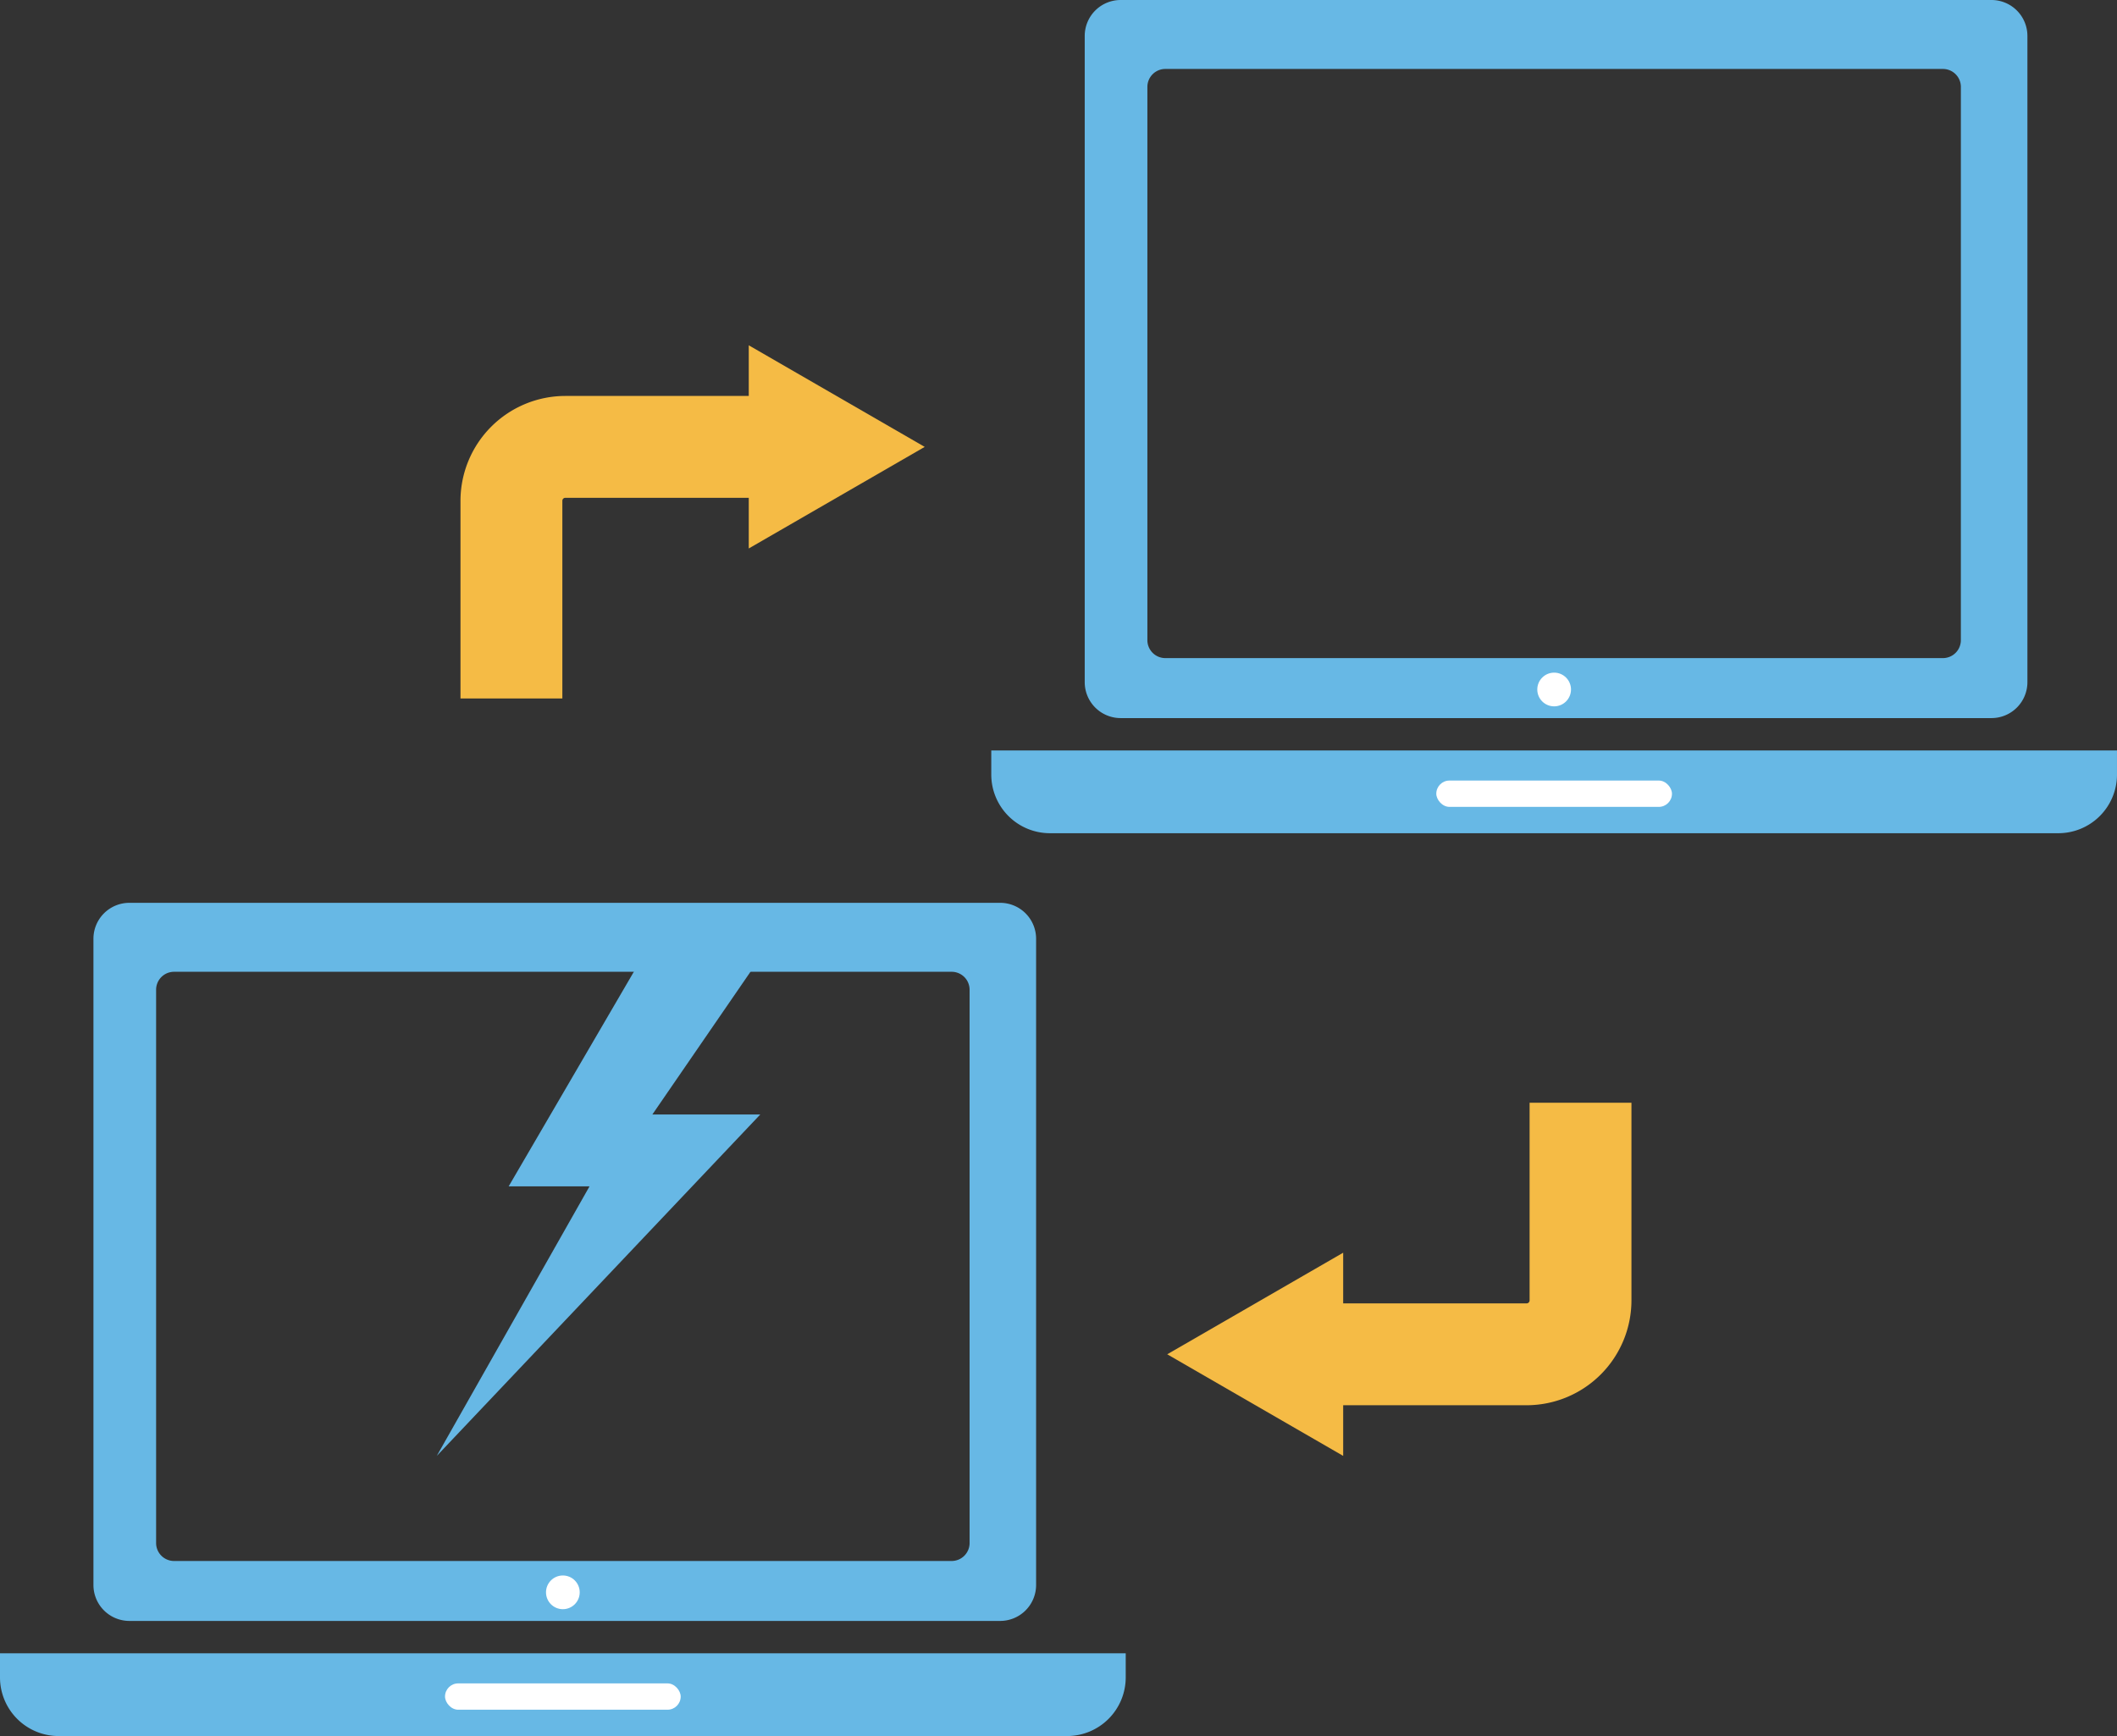
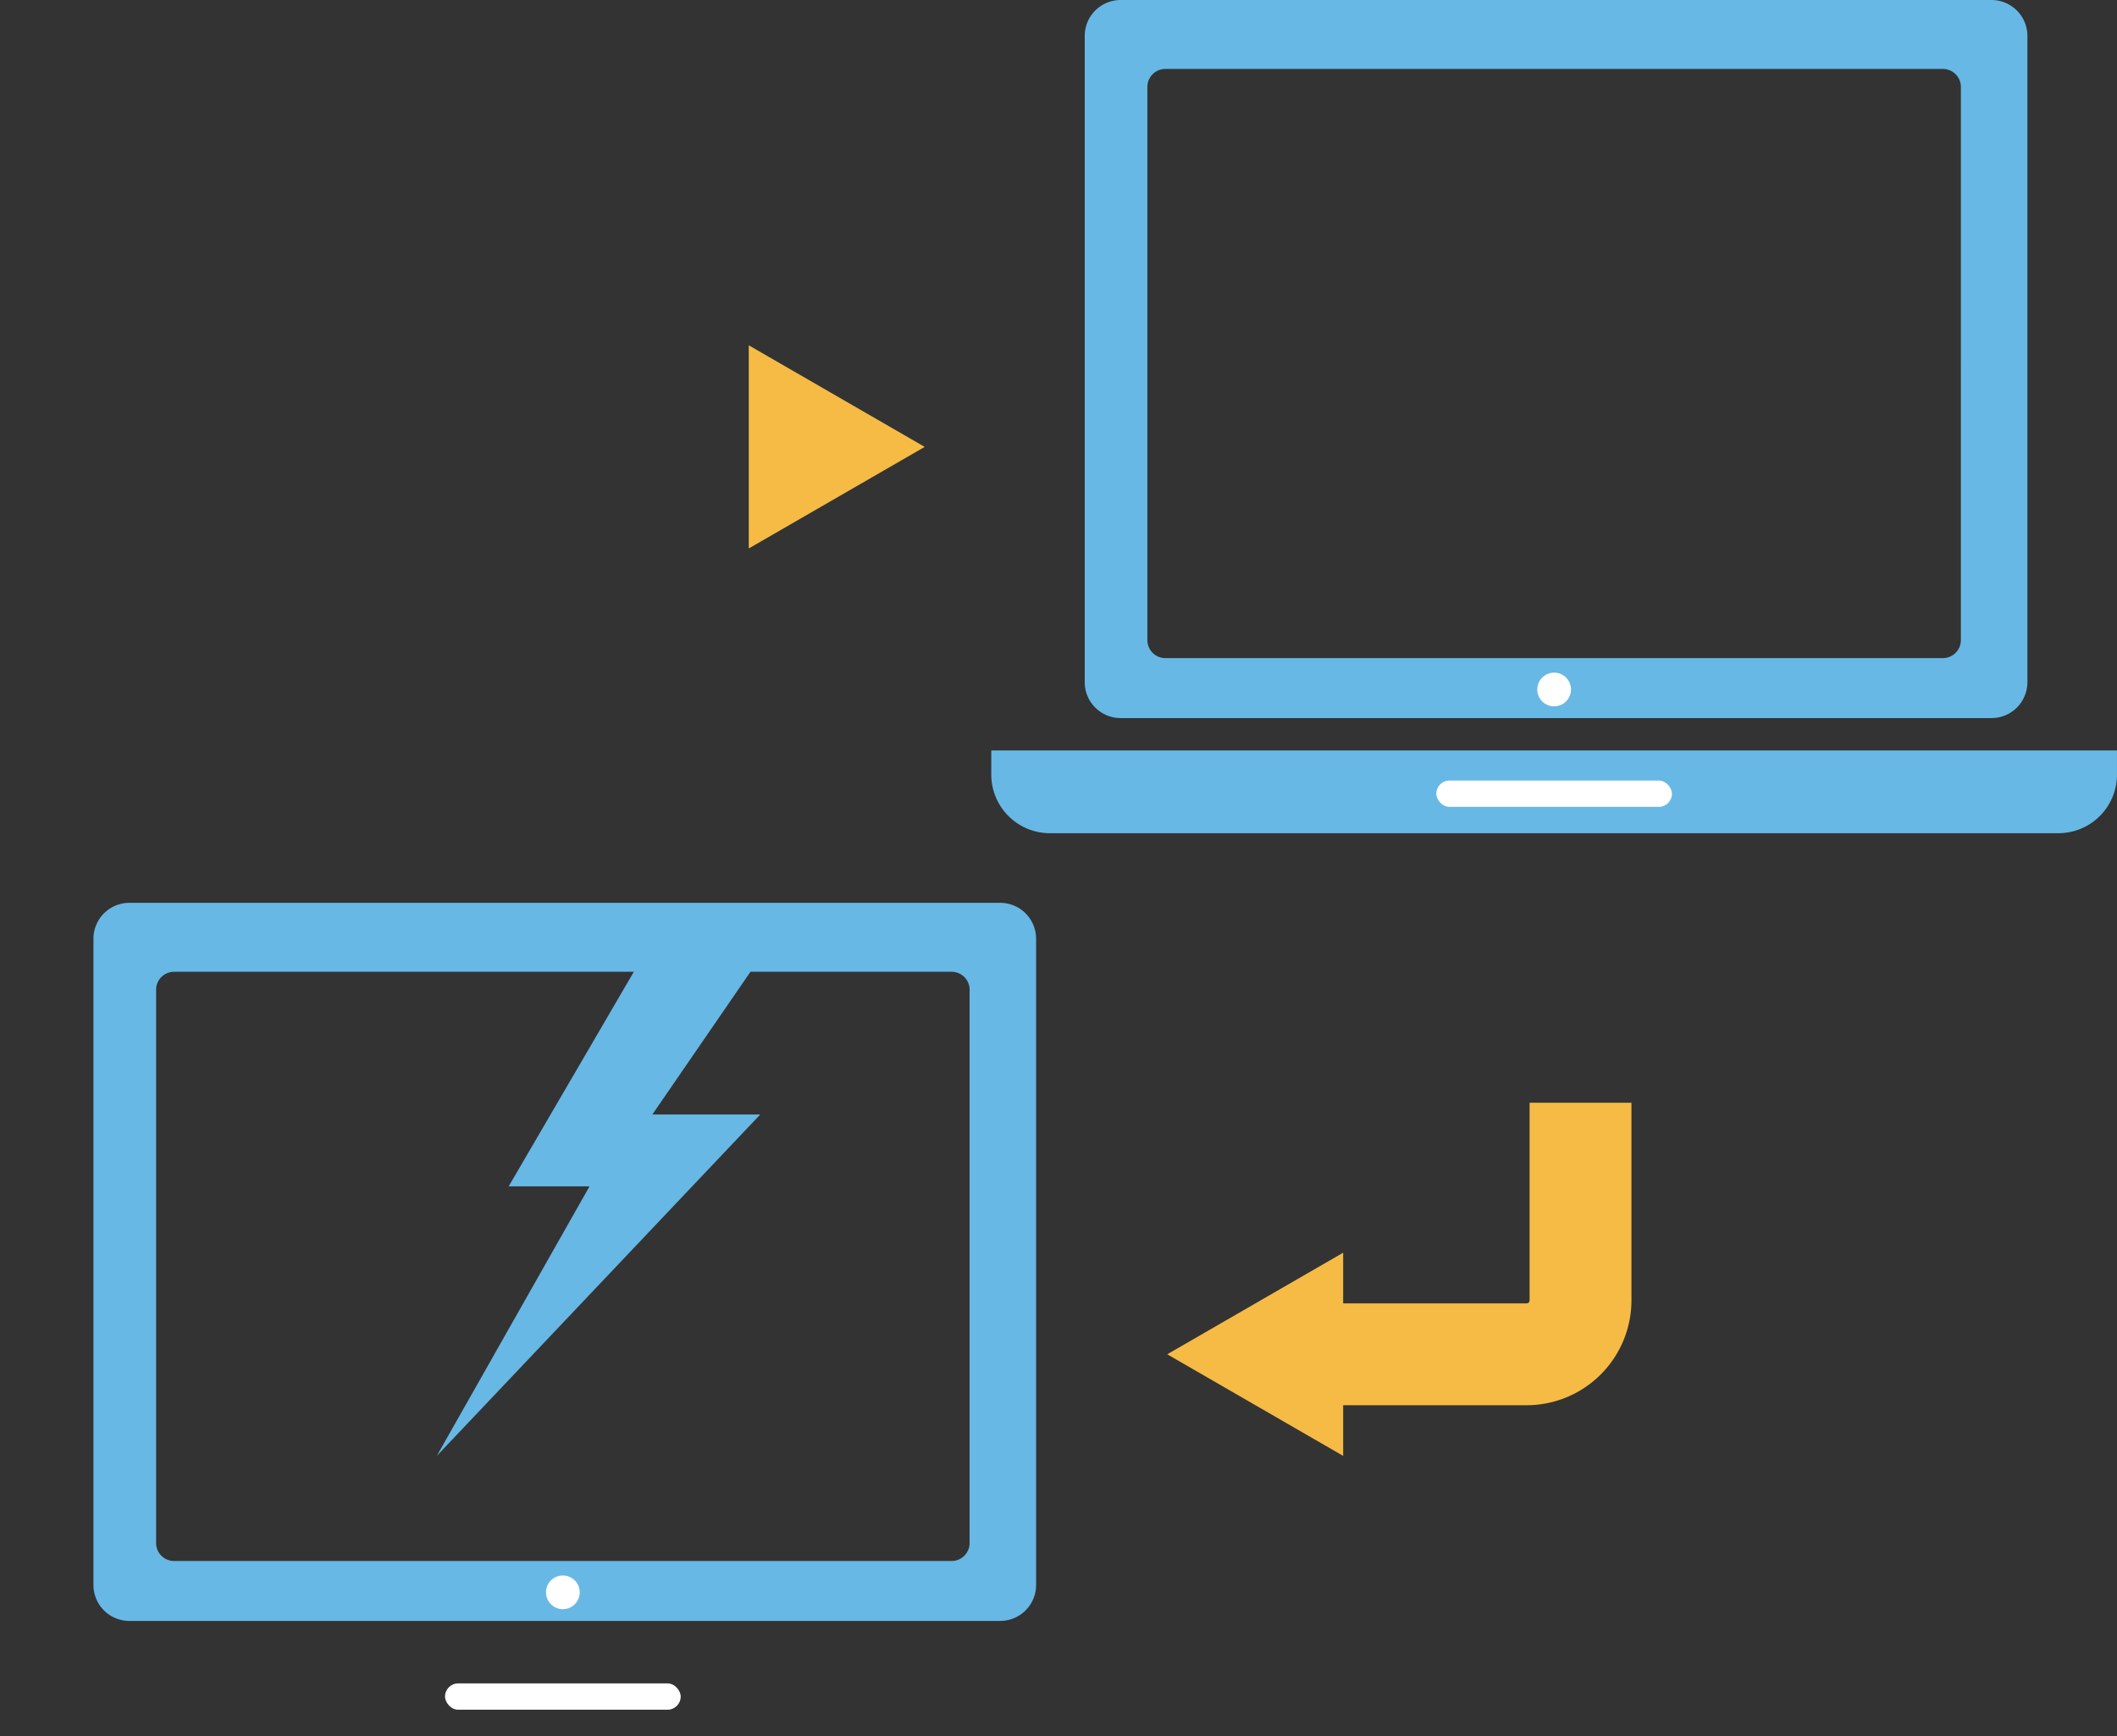
<svg xmlns="http://www.w3.org/2000/svg" width="180.483" height="148" viewBox="0 0 180.483 148">
  <rect x="0" y="0" width="180.483" height="148" fill="#333333" stroke="none" />
  <g id="グループ_994" data-name="グループ 994" transform="translate(-174.797 -454.834)">
    <path id="パス_2677" data-name="パス 2677" d="M262.5,555.323H188.262a3.064,3.064,0,0,0-3.064,3.064v55.091a3.064,3.064,0,0,0,3.064,3.064H262.5a3.064,3.064,0,0,0,3.064-3.064V558.387A3.064,3.064,0,0,0,262.5,555.323ZM259.894,609.9a1.532,1.532,0,0,1-1.532,1.532H192.073a1.532,1.532,0,0,1-1.532-1.532V562.734a1.531,1.531,0,0,1,1.532-1.532h66.289a1.531,1.531,0,0,1,1.532,1.532Z" transform="translate(-2.435 -23.522)" fill="#67b8e5" />
-     <path id="長方形_1073" data-name="長方形 1073" d="M0,0H95.972a0,0,0,0,1,0,0V2.054a5,5,0,0,1-5,5H5a5,5,0,0,1-5-5V0A0,0,0,0,1,0,0Z" transform="translate(174.797 595.78)" fill="#67b8e5" />
    <rect id="長方形_1074" data-name="長方形 1074" width="20.092" height="2.244" rx="1.122" transform="translate(212.737 598.345)" fill="#fff" />
    <circle id="楕円形_58" data-name="楕円形 58" cx="1.437" cy="1.437" r="1.437" transform="translate(221.346 589.145)" fill="#fff" />
    <path id="パス_2678" data-name="パス 2678" d="M372.84,454.834H298.6a3.064,3.064,0,0,0-3.064,3.064v55.09a3.064,3.064,0,0,0,3.064,3.064H372.84a3.064,3.064,0,0,0,3.064-3.064V457.9A3.064,3.064,0,0,0,372.84,454.834Zm-2.609,54.572a1.531,1.531,0,0,1-1.532,1.532H302.41a1.531,1.531,0,0,1-1.532-1.532V462.244a1.532,1.532,0,0,1,1.532-1.532H368.7a1.532,1.532,0,0,1,1.532,1.532Z" transform="translate(-28.262 0)" fill="#67b8e5" />
-     <path id="長方形_1075" data-name="長方形 1075" d="M0,0H95.972a0,0,0,0,1,0,0V2.054a5,5,0,0,1-5,5H5a5,5,0,0,1-5-5V0A0,0,0,0,1,0,0Z" transform="translate(259.307 518.812)" fill="#67b8e5" />
+     <path id="長方形_1075" data-name="長方形 1075" d="M0,0H95.972V2.054a5,5,0,0,1-5,5H5a5,5,0,0,1-5-5V0A0,0,0,0,1,0,0Z" transform="translate(259.307 518.812)" fill="#67b8e5" />
    <rect id="長方形_1076" data-name="長方形 1076" width="20.092" height="2.244" rx="1.122" transform="translate(297.247 521.377)" fill="#fff" />
    <circle id="楕円形_59" data-name="楕円形 59" cx="1.437" cy="1.437" r="1.437" transform="translate(305.857 512.177)" fill="#fff" />
    <path id="パス_2679" data-name="パス 2679" d="M241.572,557.574l-10.723,18.382h6.893l-13.021,22.978L252.3,569.829H243.1l8.425-12.255" transform="translate(-12.686 -19.984)" fill="#67b8e5" />
    <g id="グループ_991" data-name="グループ 991" transform="translate(214.055 484.271)">
-       <path id="パス_2680" data-name="パス 2680" d="M234.738,524.693h-8.685v-16.85a8.948,8.948,0,0,1,8.938-8.938h18.174v8.684H234.991a.254.254,0,0,0-.253.254Z" transform="translate(-226.053 -494.587)" fill="#f5bb45" />
      <g id="グループ_990" data-name="グループ 990" transform="translate(24.577)">
        <path id="パス_2681" data-name="パス 2681" d="M258.141,510.588l15-8.66-15-8.661Z" transform="translate(-258.141 -493.267)" fill="#f5bb45" />
      </g>
    </g>
    <g id="グループ_993" data-name="グループ 993" transform="translate(274.31 548.844)">
      <path id="パス_2682" data-name="パス 2682" d="M339.168,603.362H320.994v-8.684h18.174a.254.254,0,0,0,.254-.254v-16.85h8.684v16.85A8.948,8.948,0,0,1,339.168,603.362Z" transform="translate(-308.531 -577.574)" fill="#f5bb45" />
      <g id="グループ_992" data-name="グループ 992" transform="translate(0 12.785)">
        <path id="パス_2683" data-name="パス 2683" d="M319.72,594.266l-15,8.66,15,8.661Z" transform="translate(-304.722 -594.266)" fill="#f5bb45" />
      </g>
    </g>
  </g>
</svg>